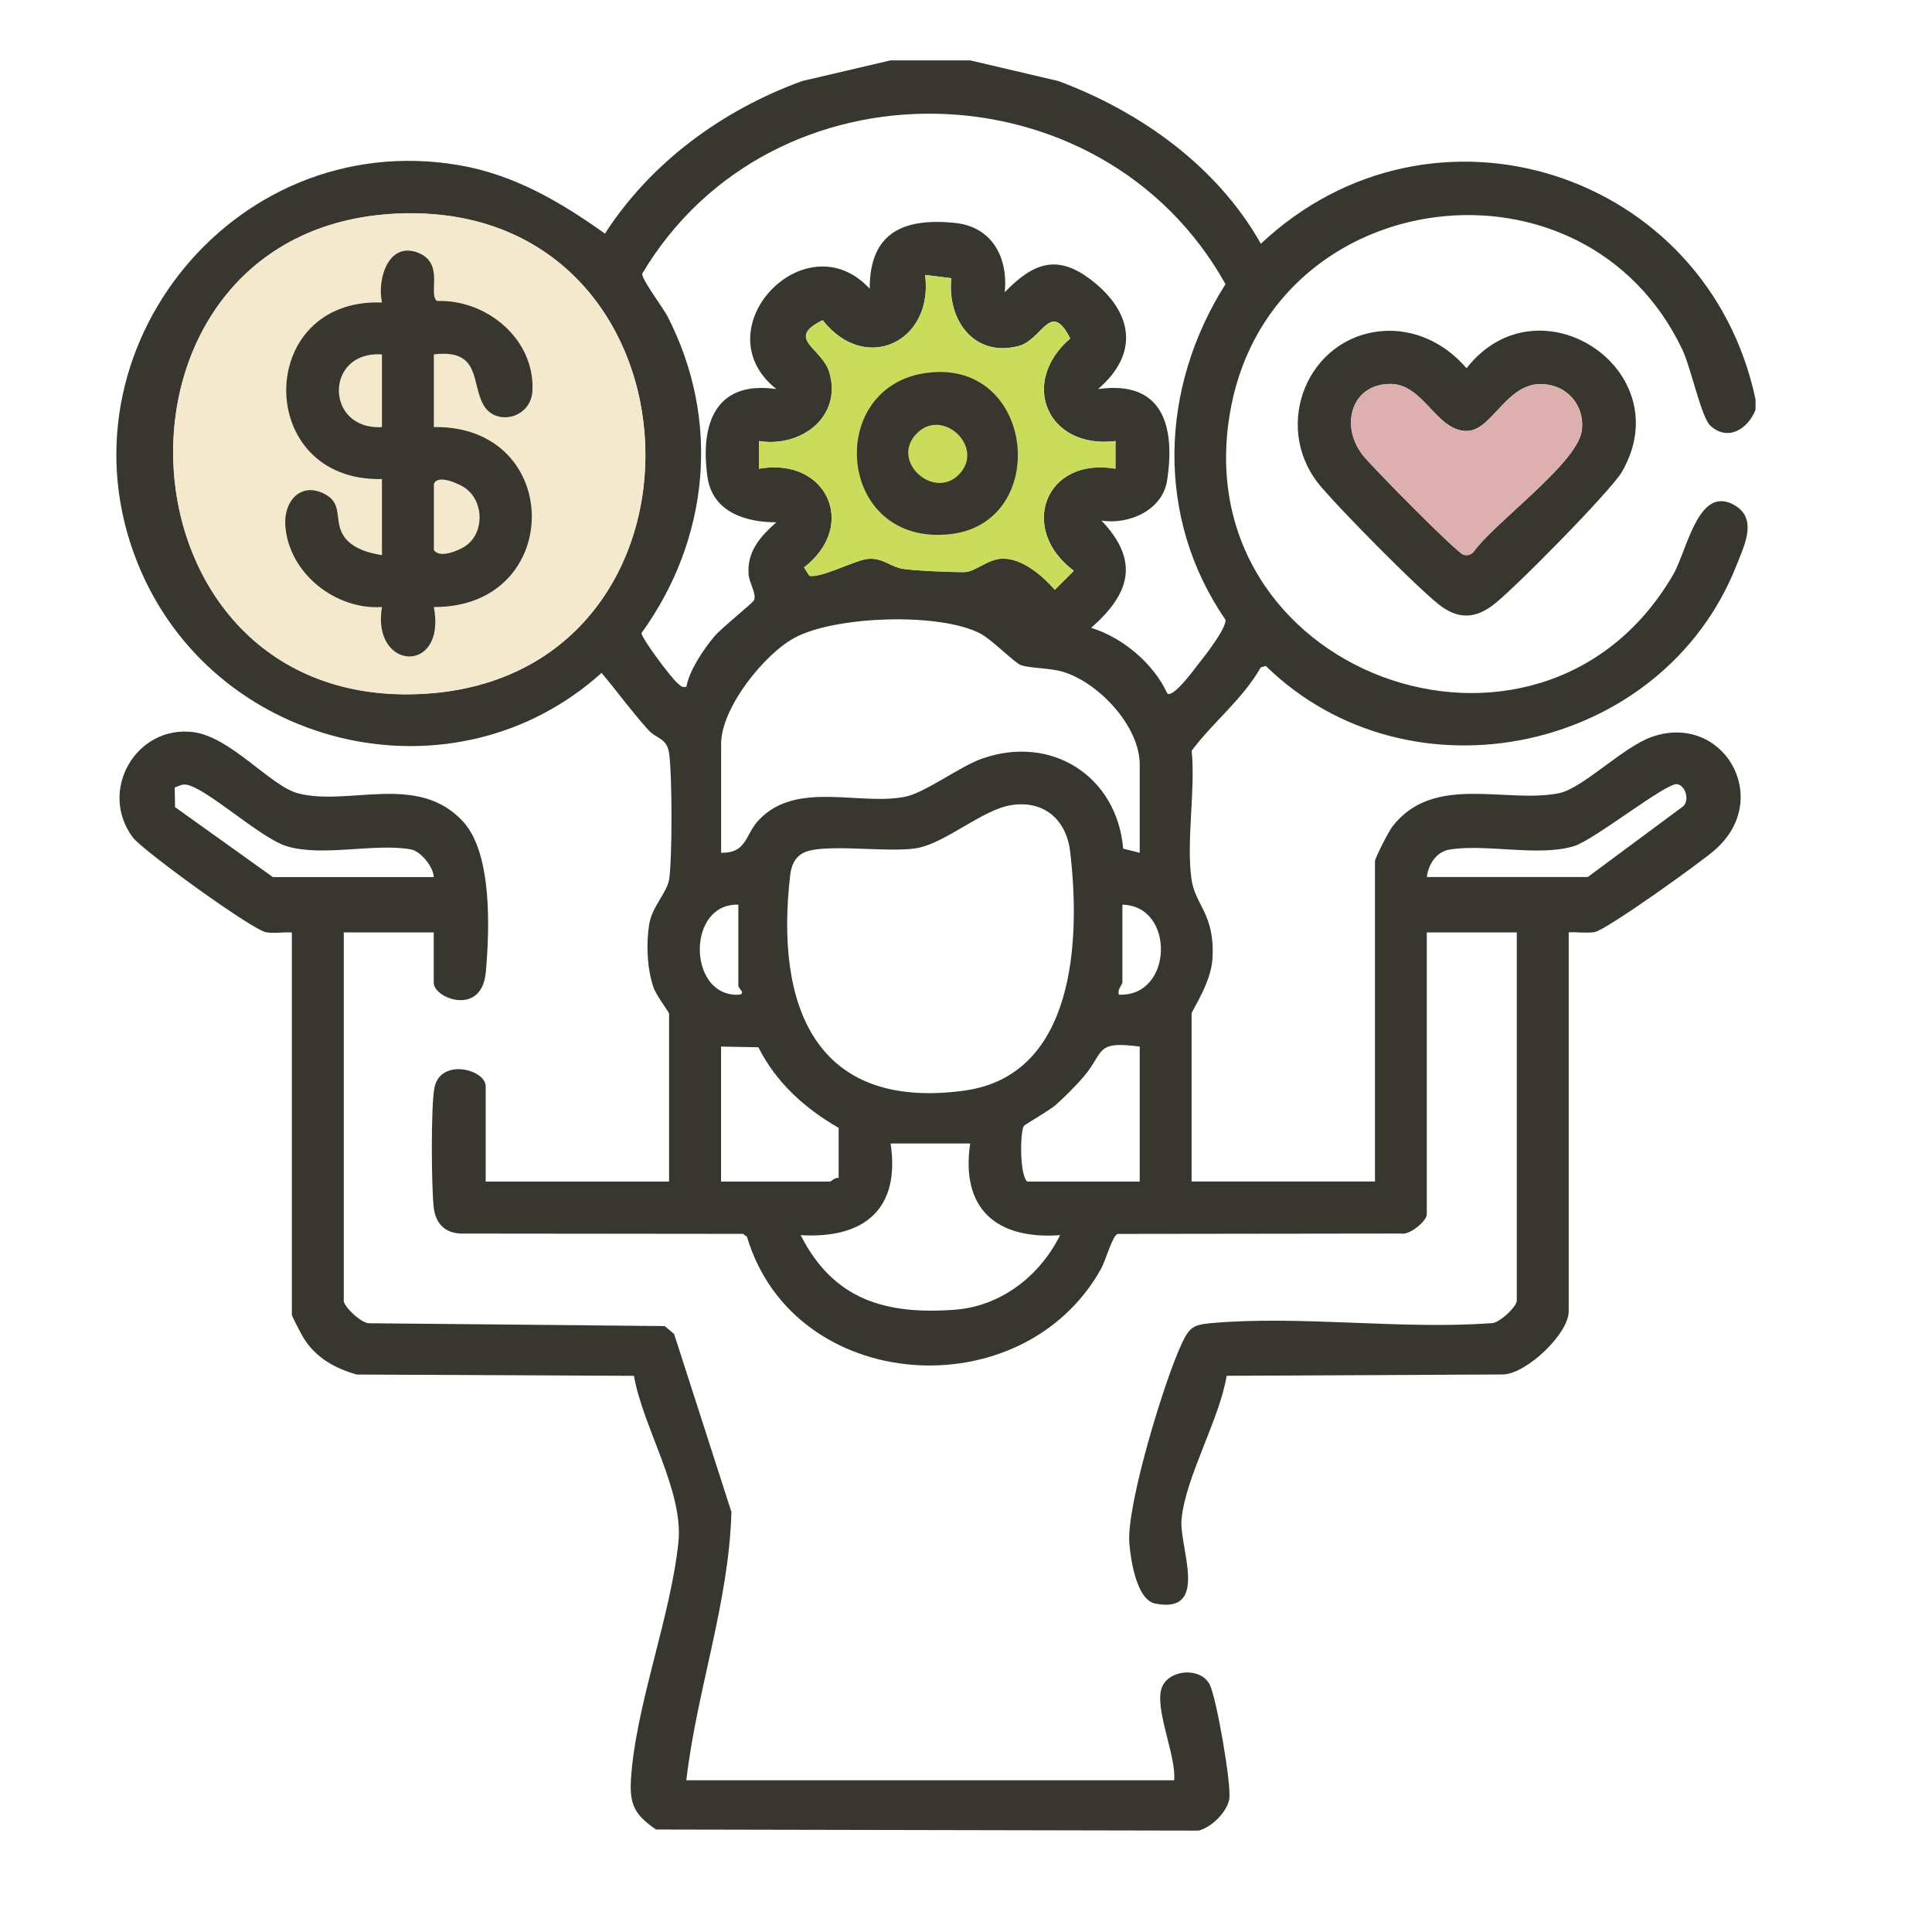
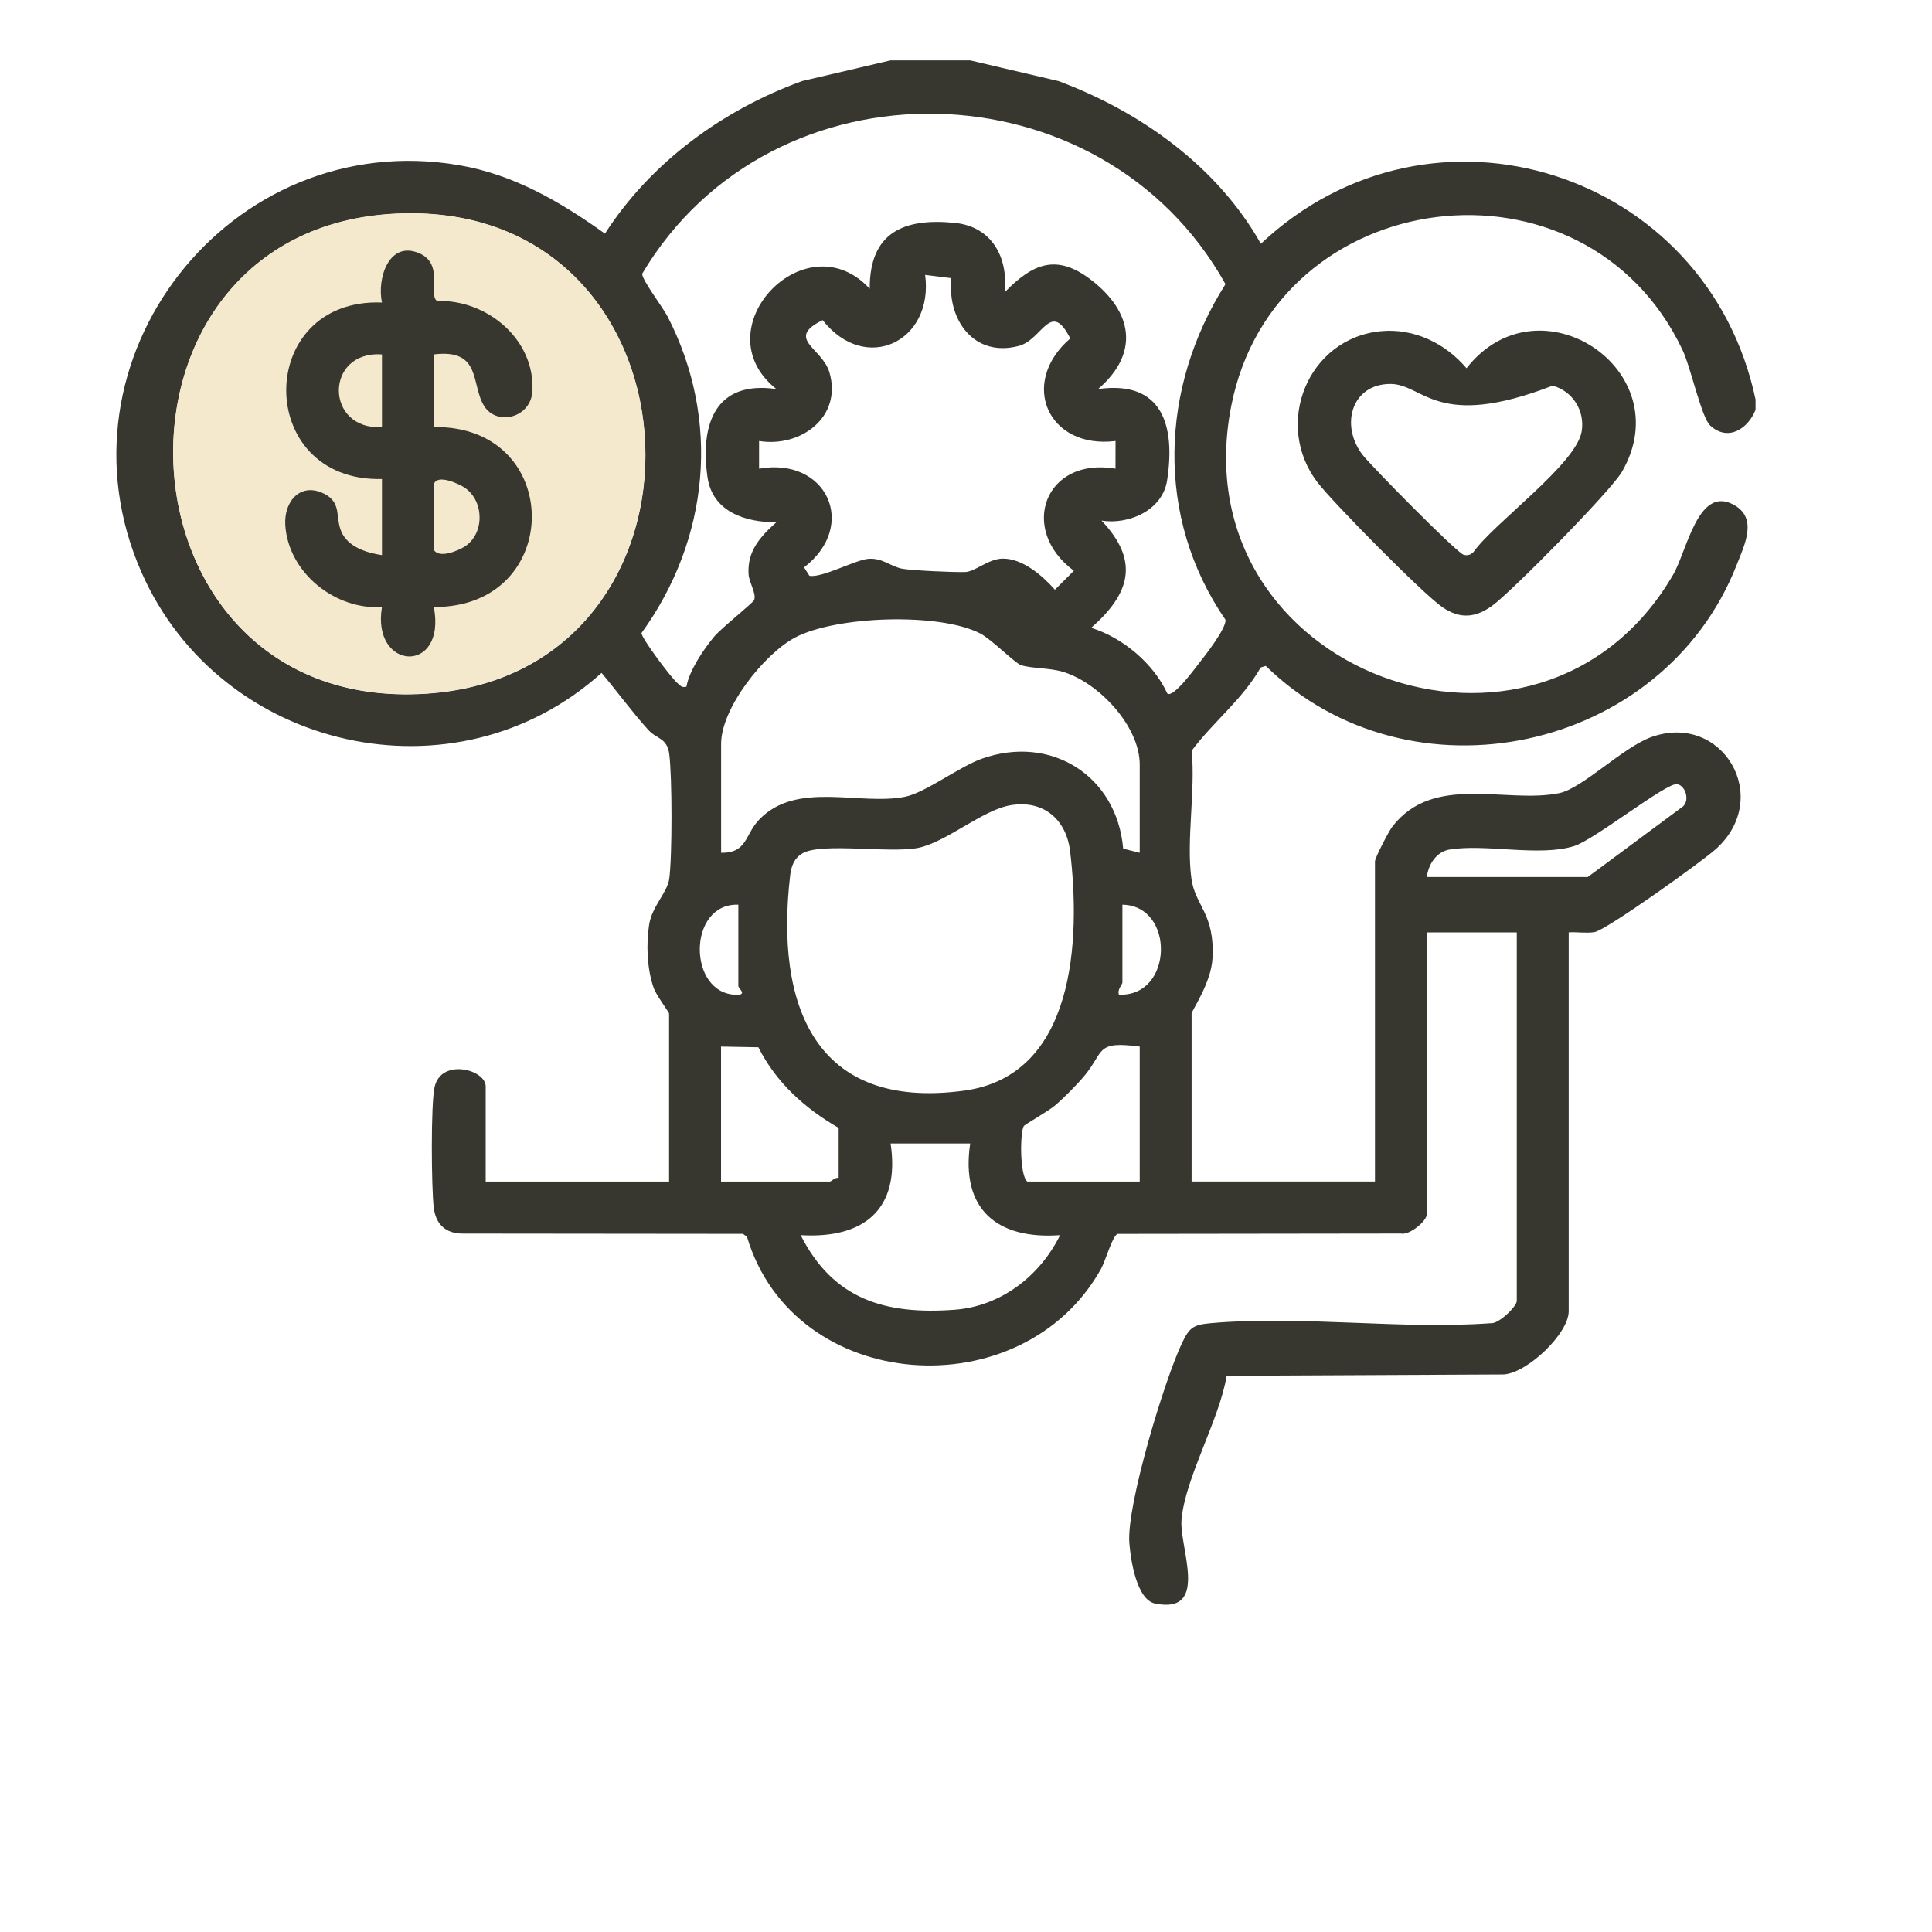
<svg xmlns="http://www.w3.org/2000/svg" width="48" height="48" viewBox="0 0 48 48" fill="none">
  <path d="M24.104 1.5L26.297 2.014C28.344 2.777 30.245 4.138 31.326 6.056C35.58 2.054 42.419 4.255 43.616 9.925V10.182C43.427 10.659 42.93 10.976 42.492 10.575C42.269 10.37 42.01 9.133 41.799 8.689C39.371 3.577 31.675 4.543 30.589 10.091C29.292 16.721 38.245 19.993 41.568 14.279C41.91 13.691 42.18 12.099 43.036 12.521C43.695 12.846 43.347 13.527 43.142 14.048C41.307 18.7 35.033 20.044 31.448 16.545L31.322 16.583C30.87 17.377 30.134 17.943 29.607 18.651C29.704 19.637 29.47 20.884 29.601 21.834C29.693 22.504 30.186 22.696 30.124 23.812C30.09 24.425 29.605 25.11 29.605 25.184V29.354H34.161V21.401C34.161 21.312 34.503 20.655 34.59 20.541C35.614 19.204 37.419 19.976 38.74 19.705C39.32 19.585 40.328 18.557 41.039 18.308C42.797 17.692 44.056 19.819 42.626 21.099C42.285 21.405 39.908 23.111 39.613 23.158C39.407 23.191 39.183 23.151 38.974 23.164V32.578C38.974 33.13 37.953 34.107 37.363 34.148L30.476 34.181C30.295 35.276 29.454 36.693 29.355 37.747C29.29 38.435 30.067 40.108 28.704 39.841C28.236 39.75 28.091 38.751 28.058 38.337C27.984 37.399 28.932 34.286 29.365 33.371C29.548 32.986 29.641 32.915 30.072 32.875C32.283 32.673 34.791 33.038 37.034 32.875C37.234 32.899 37.684 32.458 37.684 32.321V23.165H35.448V30.172C35.448 30.335 35.017 30.697 34.806 30.647L27.767 30.656C27.637 30.7 27.469 31.321 27.352 31.53C25.395 35.025 19.726 34.643 18.559 30.729L18.46 30.655L11.505 30.648C11.076 30.653 10.825 30.418 10.776 30.001C10.718 29.51 10.701 27.436 10.797 27.008C10.959 26.281 12.067 26.571 12.067 26.99V29.355H16.623V25.184C16.623 25.146 16.306 24.734 16.238 24.538C16.076 24.071 16.051 23.46 16.128 22.97C16.199 22.517 16.58 22.175 16.627 21.835C16.703 21.276 16.701 19.295 16.627 18.733C16.573 18.327 16.317 18.366 16.107 18.135C15.699 17.685 15.337 17.183 14.946 16.718C11.316 19.988 5.477 18.662 3.516 14.221C1.186 8.934 5.712 3.134 11.4 4.103C12.772 4.337 13.921 5.014 15.03 5.804C16.171 4.032 17.958 2.728 19.931 2.013L22.126 1.5L24.104 1.5ZM29.005 17.233C29.155 17.336 29.672 16.628 29.773 16.499C29.934 16.296 30.469 15.615 30.447 15.398C28.697 12.856 28.815 9.631 30.447 7.06C27.381 1.552 19.188 1.364 15.955 6.8C15.941 6.942 16.471 7.641 16.584 7.86C17.914 10.44 17.624 13.394 15.938 15.728C15.938 15.861 16.695 16.867 16.837 16.977C16.913 17.036 16.93 17.09 17.054 17.061C17.123 16.662 17.479 16.133 17.744 15.816C17.92 15.605 18.703 14.984 18.735 14.909C18.801 14.754 18.611 14.477 18.598 14.264C18.561 13.691 18.893 13.328 19.288 12.976C18.522 12.978 17.7 12.719 17.577 11.851C17.392 10.543 17.767 9.446 19.288 9.666C17.419 8.178 20.015 5.449 21.608 7.174C21.602 5.778 22.448 5.41 23.719 5.537C24.637 5.628 25.051 6.384 24.962 7.26C25.66 6.545 26.25 6.293 27.113 6.957C28.145 7.754 28.316 8.777 27.282 9.666C28.886 9.441 29.206 10.58 28.996 11.939C28.881 12.679 28.045 13.042 27.367 12.934C28.322 13.941 28.076 14.749 27.11 15.598C27.897 15.842 28.662 16.487 29.003 17.232L29.005 17.233ZM10.077 5.303C2.065 5.442 2.545 17.738 10.568 17.237C18.145 16.763 17.723 5.171 10.077 5.303ZM27.715 10.957C26.035 11.165 25.308 9.515 26.59 8.409C26.1 7.437 25.904 8.438 25.31 8.595C24.198 8.888 23.528 7.945 23.636 6.911L22.985 6.83C23.203 8.482 21.508 9.312 20.438 7.954C19.498 8.418 20.429 8.642 20.607 9.252C20.931 10.358 19.897 11.125 18.859 10.957V11.645C20.537 11.344 21.331 13.055 19.977 14.096L20.11 14.305C20.412 14.367 21.258 13.906 21.577 13.883C21.936 13.857 22.141 14.087 22.432 14.132C22.722 14.177 23.681 14.22 23.978 14.212C24.229 14.204 24.558 13.878 24.919 13.878C25.414 13.878 25.903 14.305 26.209 14.651L26.68 14.18C25.296 13.156 25.956 11.343 27.714 11.644L27.715 10.957ZM28.316 21.188V18.995C28.316 18.041 27.296 16.957 26.408 16.691C26.071 16.59 25.637 16.611 25.369 16.526C25.216 16.478 24.645 15.89 24.353 15.738C23.34 15.213 20.758 15.301 19.748 15.842C18.984 16.251 17.916 17.591 17.916 18.479V21.188C18.569 21.194 18.501 20.742 18.858 20.367C19.794 19.384 21.358 20.026 22.496 19.793C22.988 19.692 23.845 19.044 24.39 18.851C26.112 18.238 27.75 19.276 27.905 21.084L28.318 21.188H28.316ZM35.45 21.79H39.447L41.817 20.033C41.985 19.872 41.874 19.52 41.669 19.482C41.407 19.434 39.615 20.864 39.108 21.021C38.237 21.292 36.92 20.958 36.013 21.107C35.687 21.161 35.485 21.477 35.45 21.79ZM25.112 20.005C24.416 20.119 23.518 20.919 22.819 21.064C22.121 21.208 20.427 20.927 19.945 21.197C19.735 21.314 19.659 21.516 19.632 21.744C19.256 24.957 20.228 27.602 23.953 27.097C26.727 26.721 26.846 23.327 26.587 21.153C26.492 20.357 25.926 19.87 25.112 20.005ZM18.344 22.477C17.07 22.433 17.079 24.703 18.299 24.715C18.578 24.718 18.344 24.558 18.344 24.497V22.477ZM27.886 22.477V24.412C27.886 24.456 27.749 24.592 27.801 24.712C29.155 24.767 29.196 22.498 27.886 22.477ZM17.914 26.002V29.355H20.622C20.65 29.355 20.752 29.241 20.836 29.268V28.022C19.995 27.536 19.283 26.897 18.842 26.019L17.914 26.002ZM28.316 26.002C27.206 25.855 27.446 26.122 26.939 26.731C26.753 26.953 26.432 27.277 26.212 27.465C26.055 27.601 25.461 27.936 25.435 27.978C25.343 28.128 25.329 29.194 25.522 29.355H28.316V26.002ZM24.104 28.41H22.127C22.371 30.049 21.464 30.781 19.892 30.687C20.705 32.292 22.002 32.668 23.72 32.54C24.87 32.454 25.836 31.7 26.338 30.687C24.764 30.801 23.862 30.037 24.104 28.41Z" fill="#37372F" />
-   <path d="M26.587 8.412C25.304 9.518 26.031 11.168 27.711 10.959L27.71 11.646C25.952 11.346 25.292 13.158 26.676 14.182L26.205 14.654C25.899 14.307 25.41 13.88 24.916 13.88C24.555 13.88 24.226 14.207 23.974 14.214C23.678 14.223 22.718 14.179 22.428 14.134C22.137 14.089 21.932 13.859 21.573 13.885C21.255 13.909 20.408 14.369 20.106 14.307L19.974 14.099C21.327 13.057 20.533 11.347 18.855 11.647V10.959C19.893 11.128 20.927 10.36 20.603 9.254C20.425 8.644 19.494 8.42 20.434 7.956C21.504 9.315 23.199 8.484 22.982 6.832L23.632 6.913C23.524 7.948 24.195 8.891 25.306 8.597C25.9 8.44 26.096 7.439 26.587 8.412Z" fill="#C9DC5C" />
  <path d="M10.074 5.298C2.062 5.437 2.542 17.733 10.565 17.232C18.142 16.758 17.72 5.166 10.074 5.298Z" fill="#F4E9CD" />
-   <path d="M10.777 23.166H8.541V32.322C8.541 32.459 8.991 32.9 9.191 32.876L16.514 32.946L16.748 33.142L18.172 37.564C18.11 39.818 17.312 41.993 17.051 44.23H29.171C29.232 43.629 28.66 42.416 28.872 41.91C29.053 41.479 29.818 41.412 30.051 41.845C30.22 42.16 30.599 44.341 30.541 44.697C30.488 45.019 30.093 45.406 29.779 45.481L16.299 45.454C15.769 45.09 15.634 44.834 15.677 44.187C15.797 42.366 16.661 40.175 16.855 38.317C16.988 37.039 15.972 35.46 15.75 34.182L8.862 34.15C8.312 33.993 7.846 33.731 7.54 33.238C7.491 33.16 7.251 32.699 7.251 32.667V23.167C7.042 23.154 6.817 23.195 6.612 23.162C6.273 23.107 3.539 21.128 3.298 20.803C2.437 19.646 3.381 18.016 4.793 18.188C5.73 18.302 6.716 19.527 7.401 19.709C8.658 20.042 10.382 19.185 11.508 20.415C12.235 21.21 12.164 23.116 12.069 24.16C11.969 25.257 10.776 24.808 10.776 24.415V23.168L10.777 23.166ZM10.777 21.791C10.771 21.542 10.454 21.15 10.216 21.105C9.33 20.937 8.006 21.298 7.118 21.022C6.457 20.817 5.109 19.555 4.617 19.493C4.528 19.481 4.424 19.532 4.341 19.567L4.349 20.053L6.78 21.791H10.777Z" fill="#37372F" />
-   <path d="M34.311 8.228C35.134 8.151 35.908 8.529 36.435 9.149C38.23 6.856 41.758 9.197 40.296 11.723C40.024 12.193 37.568 14.686 37.082 15.042C36.664 15.349 36.278 15.39 35.833 15.083C35.35 14.75 33.128 12.497 32.737 11.99C31.624 10.543 32.491 8.401 34.311 8.228ZM34.544 9.539C33.584 9.539 33.284 10.561 33.854 11.302C34.058 11.567 36.195 13.739 36.366 13.784C36.465 13.809 36.541 13.784 36.61 13.712C37.131 12.982 39.16 11.531 39.296 10.72C39.381 10.208 39.075 9.717 38.574 9.582C37.477 9.285 37.13 10.712 36.435 10.707C35.682 10.703 35.37 9.539 34.544 9.539Z" fill="#37372F" />
-   <path d="M33.85 11.302C33.281 10.562 33.581 9.539 34.54 9.539C35.366 9.539 35.678 10.704 36.431 10.708C37.126 10.712 37.473 9.286 38.571 9.582C39.071 9.717 39.378 10.208 39.292 10.72C39.156 11.531 37.128 12.982 36.607 13.713C36.537 13.784 36.461 13.81 36.362 13.784C36.191 13.739 34.054 11.568 33.85 11.302Z" fill="#DDAFAF" />
+   <path d="M34.311 8.228C35.134 8.151 35.908 8.529 36.435 9.149C38.23 6.856 41.758 9.197 40.296 11.723C40.024 12.193 37.568 14.686 37.082 15.042C36.664 15.349 36.278 15.39 35.833 15.083C35.35 14.75 33.128 12.497 32.737 11.99C31.624 10.543 32.491 8.401 34.311 8.228ZM34.544 9.539C33.584 9.539 33.284 10.561 33.854 11.302C34.058 11.567 36.195 13.739 36.366 13.784C36.465 13.809 36.541 13.784 36.61 13.712C37.131 12.982 39.16 11.531 39.296 10.72C39.381 10.208 39.075 9.717 38.574 9.582C35.682 10.703 35.37 9.539 34.544 9.539Z" fill="#37372F" />
  <path d="M9.49 11.901C6.313 11.979 6.324 7.397 9.49 7.516C9.361 6.918 9.664 5.972 10.412 6.29C11.045 6.56 10.627 7.32 10.859 7.478C12.091 7.436 13.292 8.426 13.228 9.711C13.194 10.383 12.346 10.591 12.03 10.09C11.695 9.56 11.975 8.658 10.779 8.805V10.61C14.024 10.565 14.024 15.098 10.779 15.081C11.098 16.77 9.222 16.667 9.49 15.081C8.331 15.158 7.166 14.235 7.088 13.049C7.05 12.458 7.462 11.973 8.051 12.265C8.497 12.487 8.325 12.85 8.481 13.21C8.646 13.591 9.113 13.736 9.49 13.792V11.9V11.901ZM9.49 8.806C8.059 8.706 8.065 10.694 9.49 10.611V8.806ZM10.78 12.03V13.663C10.913 13.88 11.374 13.689 11.551 13.575C12.042 13.255 12.031 12.452 11.551 12.12C11.396 12.013 10.857 11.771 10.78 12.03H10.78Z" fill="#37372F" />
-   <path d="M23.048 9.261C25.733 8.931 26.103 12.981 23.619 13.269C20.782 13.599 20.469 9.578 23.048 9.261ZM23.819 11.795C24.508 11.106 23.363 10.053 22.724 10.826C22.167 11.5 23.203 12.411 23.819 11.795Z" fill="#37372F" />
</svg>